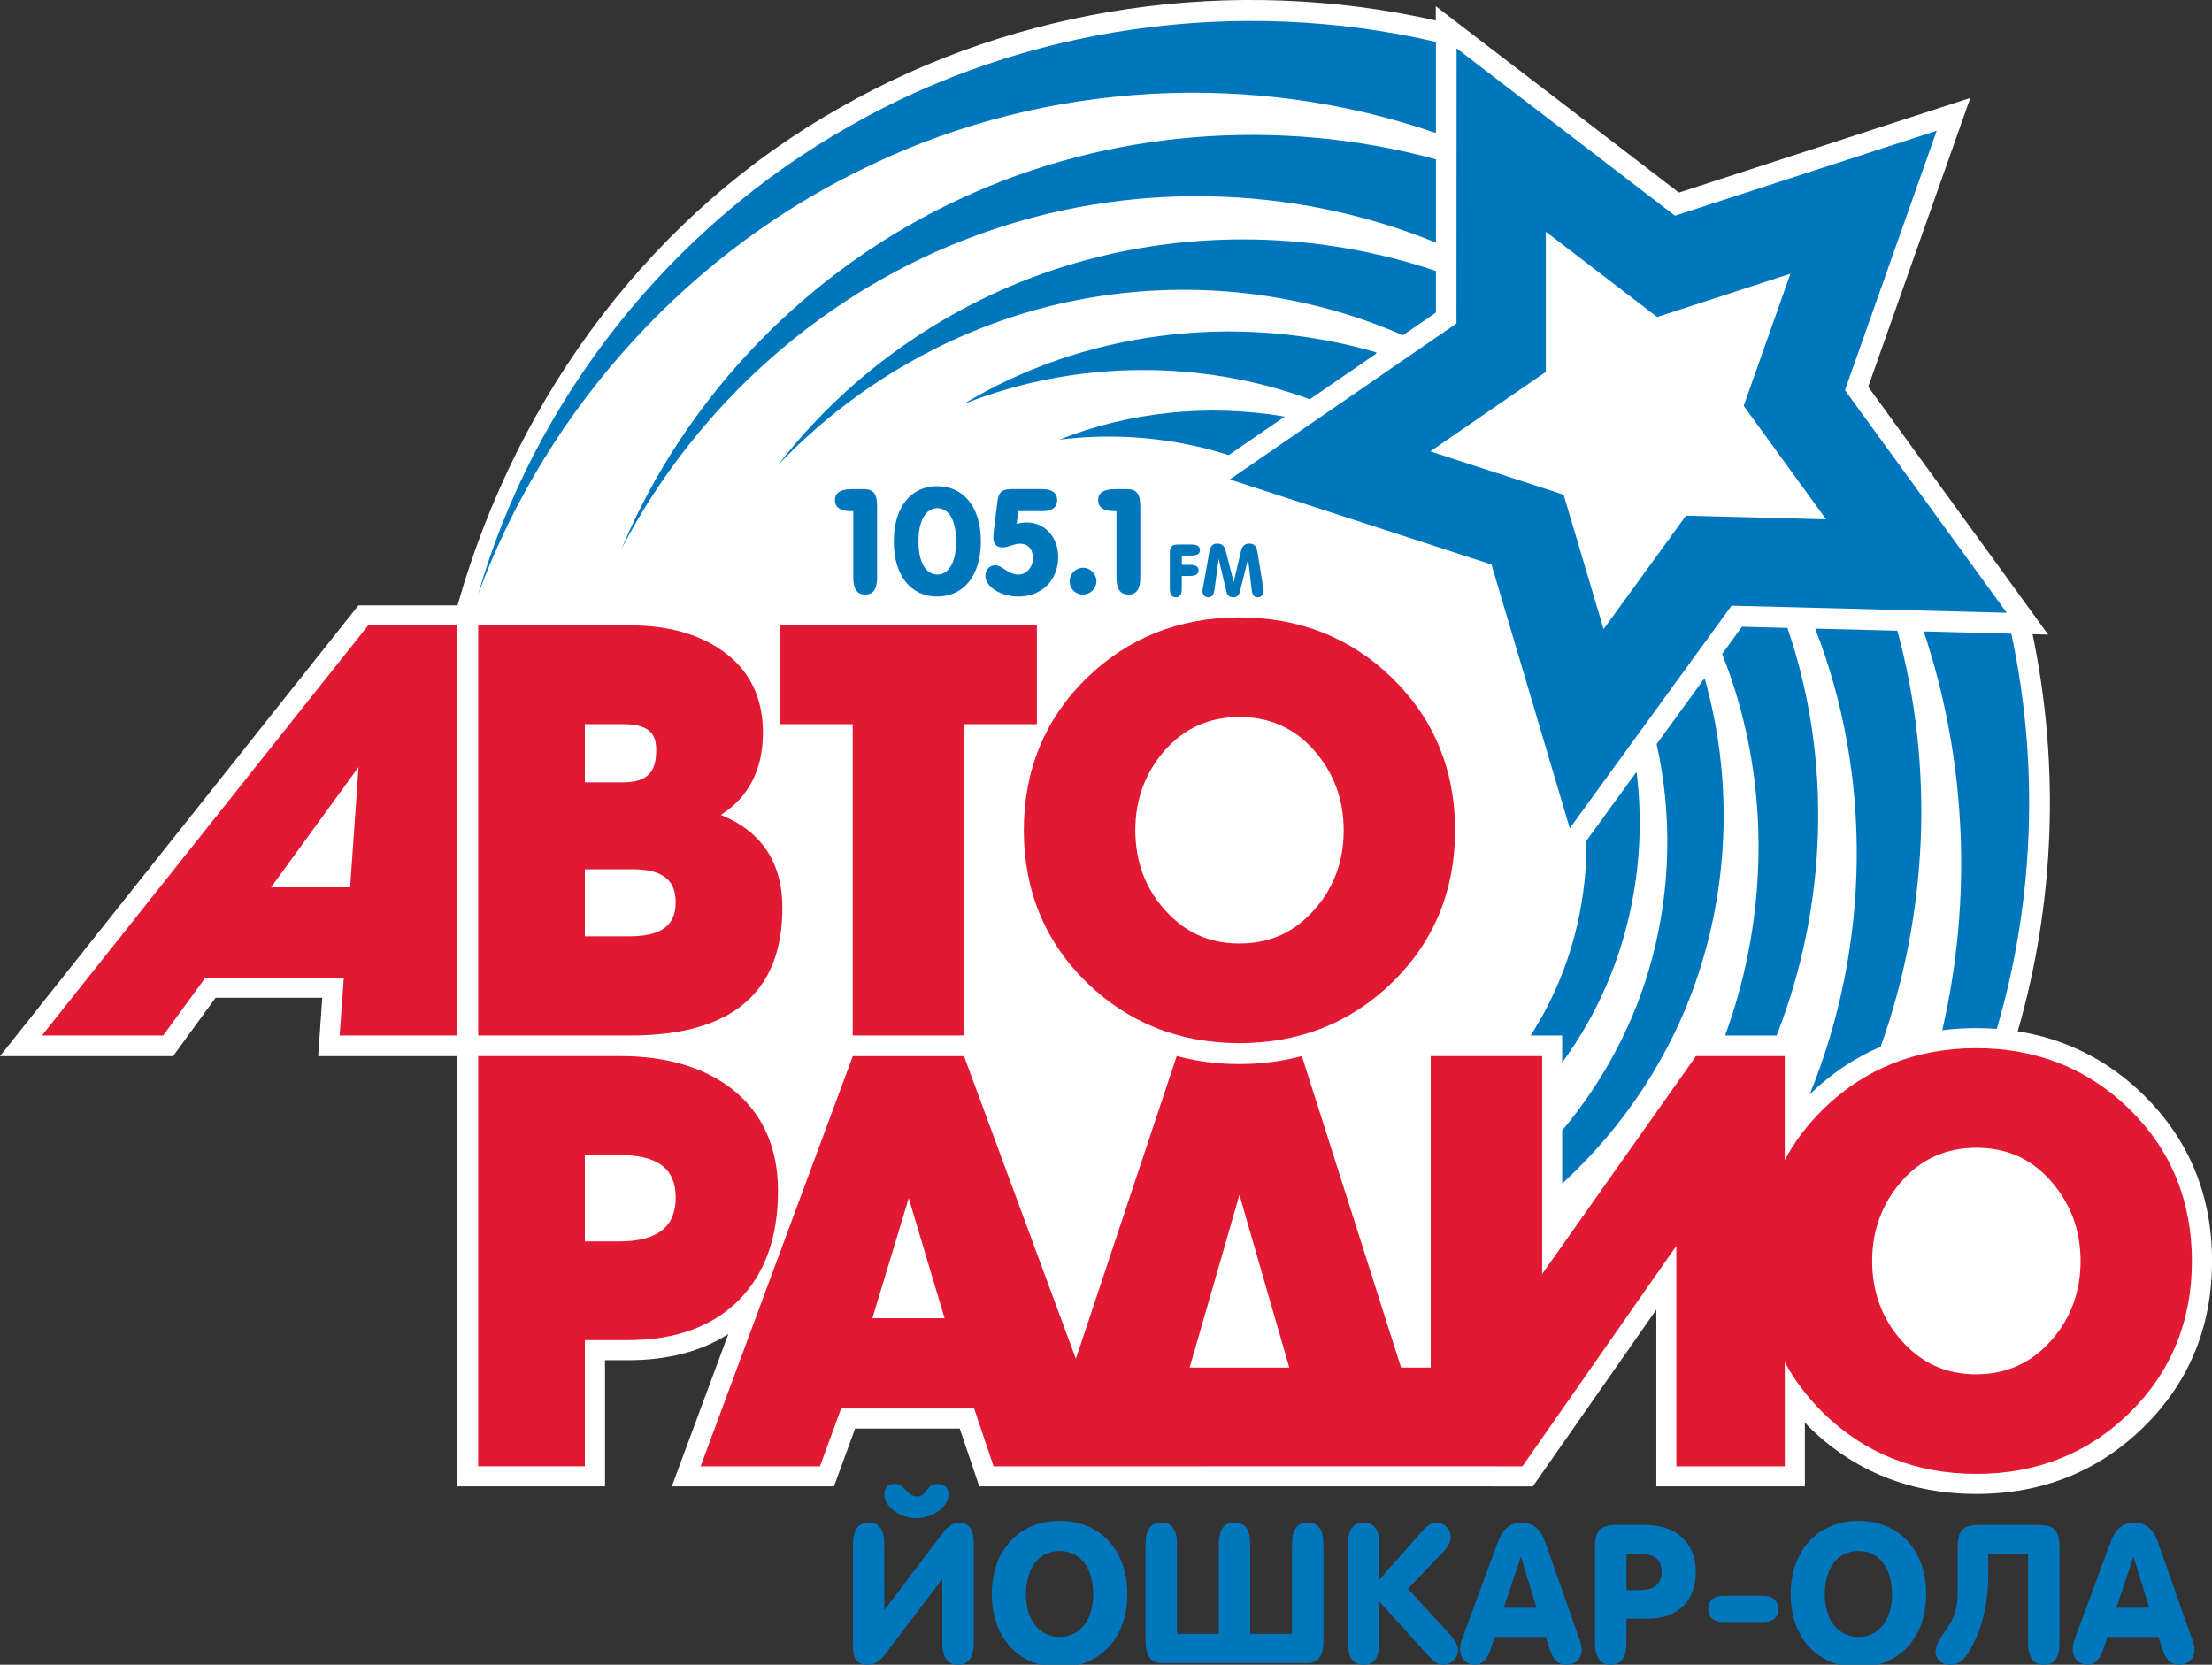
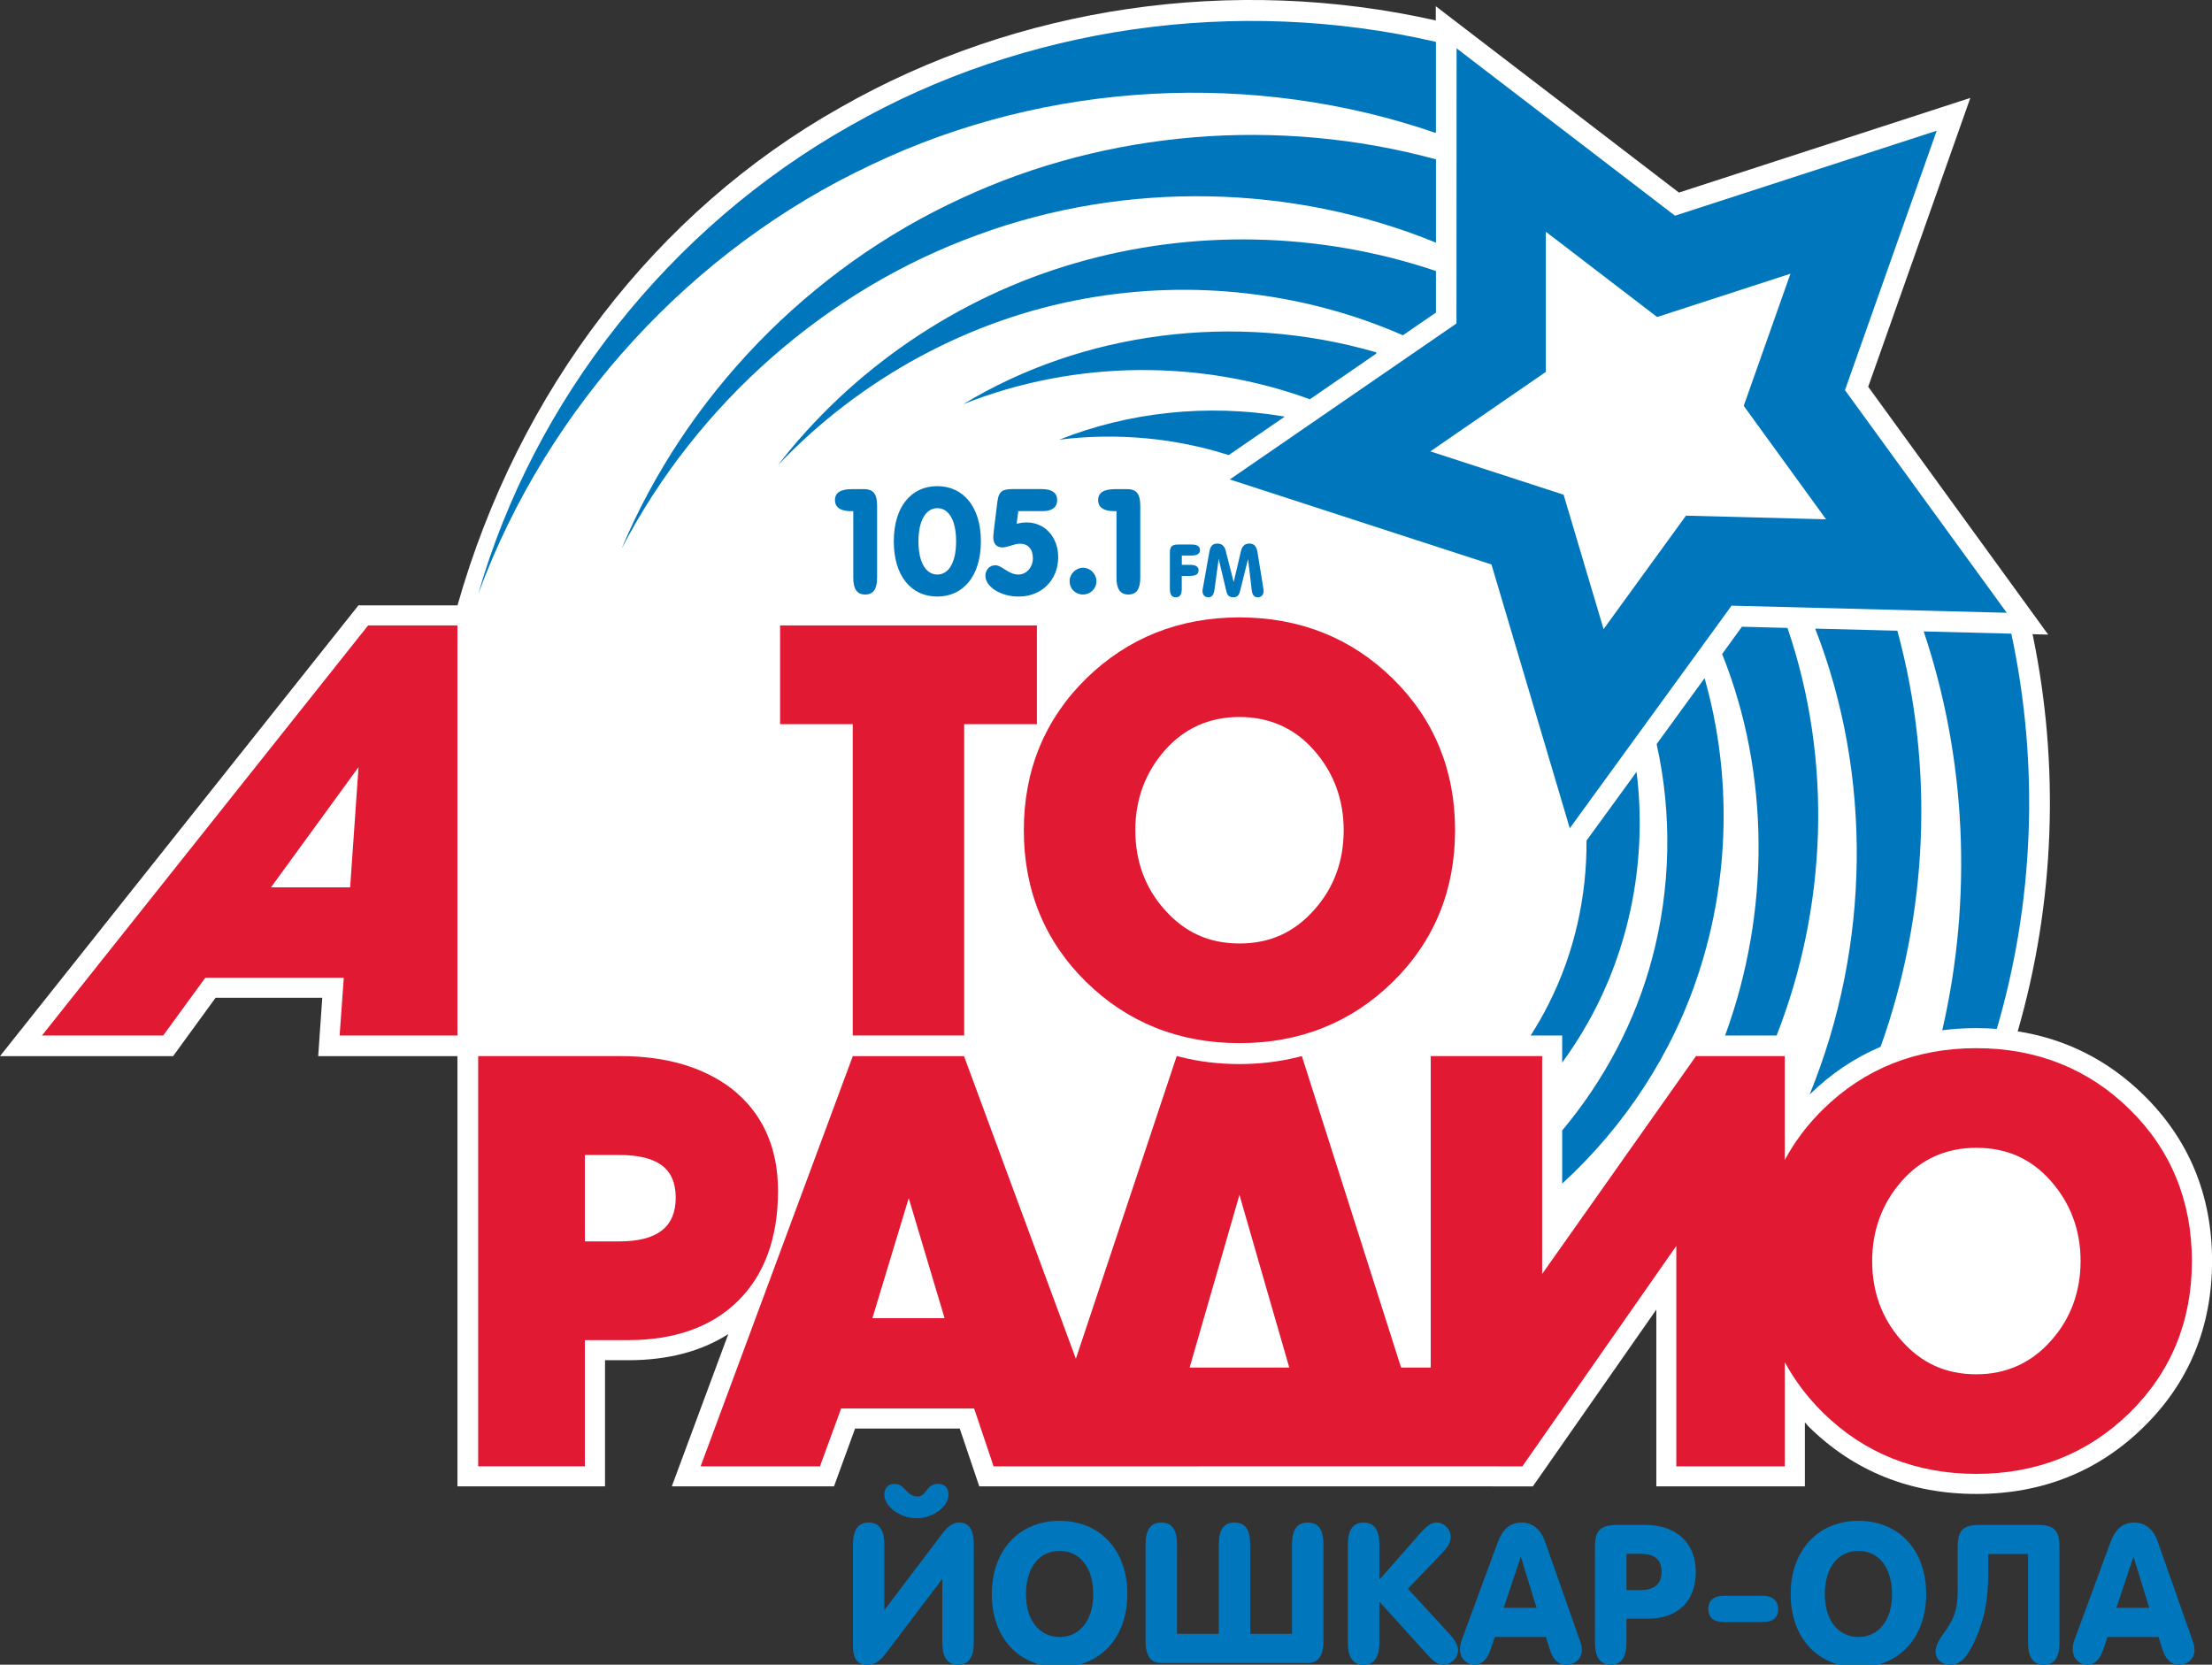
<svg xmlns="http://www.w3.org/2000/svg" id="Layer_1" x="0px" y="0px" width="72.127px" height="54.288px" viewBox="0 0 72.127 54.288" xml:space="preserve">
  <rect x="0" y="0" width="72.127" height="54.288" fill="#333333" stroke="none" />
  <g>
    <path fill="#FFFFFF" d="M69.897,35.709c-1.154-1.133-2.531-1.828-4.105-2.076c1.211-4.191,1.377-8.672,0.484-12.951 c0.322,0.008,0.51,0.013,0.51,0.013s-5.484-7.551-5.869-8.082c0.219-0.62,3.33-9.42,3.33-9.42S55.37,6.077,54.745,6.28 c-0.521-0.4-7.928-6.077-7.928-6.077v0.464c-6.607-1.486-13.626-0.47-19.417,2.839c-6.026,3.392-10.5,9.248-12.482,16.235h-3.23 L0,34.442h5.644c0,0,1.098-1.51,1.386-1.904h3.478c-0.038,0.555-0.132,1.904-0.132,1.904h4.539v14.029h4.813v-4.113h0.753 c1.29,0,2.384-0.287,3.266-0.852c-0.641,1.732-1.841,4.965-1.841,4.965h5.288c0,0,0.502-1.373,0.688-1.885h3.412 c0.175,0.52,0.637,1.885,0.637,1.885h4.226h10.64l3.184,0.002c0,0,2.639-3.781,4.027-5.766v5.764h4.844v-2.09 c0.047,0.051,0.086,0.107,0.135,0.154c1.475,1.449,3.309,2.184,5.457,2.184c2.146,0,3.98-0.734,5.455-2.184 c1.48-1.449,2.23-3.271,2.23-5.412S71.377,37.161,69.897,35.709z" />
    <path fill="#0077BD" d="M59.188,20.5c1.867,4.775,1.805,10.336-0.182,15.194c0.693-0.678,1.467-1.197,2.316-1.559 c1.533-4.289,1.768-9.085,0.545-13.567C60.934,20.545,59.999,20.52,59.188,20.5L59.188,20.5z M65.583,20.664 c0.92,4.29,0.74,8.76-0.473,12.889c-0.219-0.016-0.441-0.025-0.668-0.025c-0.381,0-0.752,0.023-1.111,0.07 c1-4.328,0.777-8.89-0.605-13.007C63.809,20.618,64.833,20.645,65.583,20.664L65.583,20.664z M54.018,24.265 c0.508,2.28,0.463,4.705-0.148,6.99c-0.541,2.045-1.557,3.969-2.932,5.611v1.732c2.027-1.854,3.598-4.234,4.457-6.887 c1-3.063,1.082-6.447,0.186-9.595C55.12,22.751,54.571,23.503,54.018,24.265L54.018,24.265z M50.938,34.651v-0.883h-1.027 c0.215-0.34,0.418-0.689,0.596-1.049c0.832-1.648,1.236-3.484,1.225-5.307c0.441-0.606,1.02-1.401,1.631-2.241 c0.355,2.836-0.211,5.762-1.605,8.211C51.508,33.823,51.237,34.245,50.938,34.651L50.938,34.651z M58.284,20.477 c1.484,4.337,1.283,9.118-0.354,13.292h-1.68c1.475-4.02,1.467-8.539-0.096-12.441c0.338-0.468,0.576-0.794,0.646-0.89 C56.946,20.441,57.502,20.456,58.284,20.477z" />
    <path fill="#0077BD" d="M31.414,13.179c3.699-1.47,7.797-1.44,11.297-0.158c0.754-0.519,1.51-1.036,2.162-1.487 c0.006-0.024,0.006-0.042,0.002-0.044C40.249,10.145,35.265,10.84,31.414,13.179L31.414,13.179z M34.541,14.338 c2.241-0.89,4.807-1.186,7.352-0.752c-0.662,0.455-1.295,0.89-1.828,1.255C38.342,14.291,36.446,14.1,34.541,14.338L34.541,14.338z M35.106,8.568c3.755-1.085,7.896-1.021,11.716,0.27v1.355c-0.107,0.074-0.512,0.351-1.078,0.741 c-3.178-1.396-6.834-1.834-10.359-1.197c-3.744,0.666-7.314,2.585-10.021,5.435C27.763,12.063,31.207,9.684,35.106,8.568 L35.106,8.568z M27.733,4.096c5.649-3.228,12.591-4.232,19.089-2.731c0,0.763,0,1.825,0,2.95c-0.012,0.01-0.02,0.017-0.027,0.015 c-5.863-2.024-12.621-1.712-18.394,1.049c-5.789,2.716-10.529,7.812-12.808,13.993C17.41,13.044,21.832,7.416,27.733,4.096 L27.733,4.096z M31.376,6.455C36.1,4.262,41.663,3.793,46.823,5.196c0,0.951,0,1.901,0,2.717 c-4.641-1.901-10.084-2.042-14.948-0.251c-4.89,1.771-9.137,5.474-11.607,10.233C22.341,12.953,26.349,8.755,31.376,6.455z" />
    <path fill="#0077BD" d="M60.159,12.723c0,0,2.586-7.318,2.992-8.46c-1.152,0.374-8.535,2.771-8.535,2.771s-6.16-4.72-7.121-5.458 c0,1.213-0.004,8.973-0.004,8.973s-6.393,4.398-7.391,5.086c1.152,0.375,8.533,2.774,8.533,2.774s2.209,7.438,2.553,8.601 c0.715-0.981,5.275-7.259,5.275-7.259s7.758,0.2,8.973,0.232C64.719,19.001,60.159,12.723,60.159,12.723z" />
    <polygon fill="#FFFFFF" points="58.381,8.926 56.858,13.235 59.543,16.935 54.975,16.816 52.288,20.516 50.985,16.133 46.639,14.72 50.405,12.128 50.405,7.557 54.034,10.338 " />
    <path fill="#00B7E3" d="M34.913,21.616L34.913,21.616L34.913,21.616z" />
    <g>
      <path fill="none" d="M22.03,29.422c0-0.461-0.144-1.074-1.387-1.074h-1.572v2.186h1.479C21.877,30.534,22.03,29.901,22.03,29.422z " />
      <path fill="none" d="M11.417,28.938c0.016-0.225,0.221-3.15,0.274-3.922c-0.466,0.641-2.58,3.545-2.855,3.922H11.417z" />
      <path fill="none" d="M37.963,29.653c0.654,0.75,1.457,1.115,2.451,1.115c0.996,0,1.797-0.365,2.453-1.115 c0.627-0.709,0.945-1.576,0.945-2.578c0-1.001-0.324-1.877-0.965-2.605c-0.633-0.722-1.451-1.088-2.434-1.088 c-0.98,0-1.799,0.366-2.434,1.088c-0.639,0.728-0.963,1.604-0.963,2.605c0,1.002,0.316,1.869,0.943,2.578H37.963z" />
      <path fill="none" d="M21.397,24.466c0-0.441-0.131-0.85-1.074-0.85h-1.252v1.896h1.234C21.08,25.513,21.397,25.209,21.397,24.466z " />
-       <path fill="none" d="M28.446,42.987H30.8c-0.093-0.307-0.955-3.201-1.169-3.914C29.415,39.786,28.539,42.68,28.446,42.987z" />
+       <path fill="none" d="M28.446,42.987H30.8C29.415,39.786,28.539,42.68,28.446,42.987z" />
      <path fill="none" d="M64.442,37.43c-0.98,0-1.801,0.365-2.436,1.088c-0.637,0.727-0.961,1.604-0.961,2.605 s0.318,1.869,0.943,2.578l0,0c0.658,0.752,1.459,1.115,2.453,1.115c0.982,0,1.807-0.375,2.453-1.115 c0.625-0.707,0.945-1.576,0.945-2.578c0-1-0.324-1.877-0.965-2.605C66.233,37.786,65.434,37.43,64.442,37.43z" />
      <path fill="none" d="M38.79,44.598h3.25c-0.096-0.322-1.395-4.834-1.625-5.633C40.182,39.764,38.885,44.276,38.79,44.598z" />
      <path fill="#E21932" d="M35.417,32.022c1.349,1.324,3.031,1.996,4.998,1.996c1.969,0,3.65-0.672,4.998-1.996 c1.35-1.324,2.033-2.99,2.033-4.947c0-1.958-0.684-3.622-2.033-4.946c-1.348-1.323-3.029-1.995-4.998-1.995 c-1.967,0-3.648,0.672-4.998,1.995c-1.349,1.324-2.033,2.988-2.033,4.946C33.384,29.034,34.068,30.698,35.417,32.022z M37.981,24.47c0.635-0.722,1.453-1.088,2.434-1.088c0.982,0,1.801,0.366,2.434,1.088c0.641,0.728,0.965,1.604,0.965,2.605 c0,1.002-0.318,1.869-0.945,2.578c-0.656,0.75-1.457,1.115-2.453,1.115c-0.994,0-1.797-0.365-2.451-1.115h-0.002 c-0.627-0.709-0.943-1.576-0.943-2.578C37.018,26.073,37.342,25.197,37.981,24.47z" />
      <polygon fill="#E21932" points="27.805,33.768 31.439,33.768 31.439,23.616 33.81,23.616 33.81,20.396 25.437,20.396 25.437,23.616 27.805,23.616 " />
      <path fill="#E21932" d="M69.44,36.176c-1.348-1.324-3.029-1.994-4.998-1.994c-1.971,0-3.65,0.67-4.998,1.994 c-0.51,0.502-0.93,1.057-1.248,1.654v-3.389h-2.895c0,0-4.541,6.43-5.016,7.104v-7.104h-3.633v10.156h-0.967 C45.624,44.399,42.45,34.44,42.45,34.44l-0.131,0.033c-0.604,0.15-1.246,0.227-1.904,0.227c-0.664,0-1.307-0.076-1.914-0.229 l-0.131-0.033c0,0-3.047,9.15-3.289,9.873c-0.268-0.715-3.647-9.869-3.647-9.869h-3.627l-4.962,13.377h3.891 c0,0,0.629-1.713,0.691-1.887h4.336c0.062,0.18,0.635,1.887,0.635,1.887h3.758l10.64-0.002l2.844,0.002 c0,0,4.541-6.506,5.02-7.189v7.189h3.537v-3.4c0.318,0.596,0.738,1.15,1.248,1.652c1.348,1.324,3.027,1.994,4.998,1.994 c1.969,0,3.65-0.67,4.998-1.994c1.35-1.324,2.031-2.988,2.031-4.947C71.471,39.167,70.79,37.5,69.44,36.176z M28.446,42.987 c0.093-0.307,0.969-3.201,1.185-3.914c0.214,0.713,1.076,3.607,1.169,3.914H28.446z M38.79,44.598 c0.096-0.322,1.393-4.834,1.625-5.633c0.23,0.799,1.529,5.311,1.625,5.633H38.79z M66.895,43.702 c-0.646,0.74-1.471,1.115-2.453,1.115c-0.994,0-1.795-0.363-2.453-1.115l0,0c-0.625-0.709-0.943-1.576-0.943-2.578 s0.324-1.879,0.961-2.605c0.635-0.723,1.455-1.088,2.436-1.088c0.992,0,1.791,0.355,2.434,1.088 c0.641,0.729,0.965,1.605,0.965,2.605C67.84,42.125,67.52,42.995,66.895,43.702z" />
      <path fill="#E21932" d="M25.369,38.836c0-1.432-0.516-2.559-1.528-3.346c-0.922-0.695-2.13-1.049-3.596-1.049h-4.653v13.377h3.479 v-4.115h1.408c1.523,0,2.732-0.432,3.591-1.285C24.932,41.563,25.369,40.36,25.369,38.836z M20.19,40.483h-1.119v-2.818h1.112 c1.261,0,1.85,0.441,1.85,1.391C22.033,40.016,21.43,40.483,20.19,40.483z" />
-       <path fill="#E21932" d="M25.511,29.608c0-1.482-0.681-2.496-2.006-3.033c0.898-0.573,1.373-1.465,1.373-2.69 c0-1.16-0.455-2.063-1.353-2.683c-0.772-0.535-1.768-0.807-2.954-0.807h-4.979v13.373h4.979 C23.85,33.768,25.511,32.37,25.511,29.608z M19.071,23.616h1.252c0.943,0,1.074,0.408,1.074,0.85c0,0.743-0.317,1.047-1.092,1.047 h-1.234V23.616z M19.071,30.534v-2.186h1.572c1.243,0,1.387,0.613,1.387,1.074c0,0.479-0.153,1.111-1.479,1.111H19.071z" />
      <path fill="#E21932" d="M1.369,33.768h3.953c0,0,1.293-1.771,1.373-1.883h4.515c-0.019,0.26-0.136,1.883-0.136,1.883h3.841V20.396 h-2.912L1.369,33.768z M11.417,28.938H8.836c0.275-0.377,2.39-3.282,2.855-3.922C11.638,25.788,11.433,28.713,11.417,28.938z" />
    </g>
    <g>
      <path fill="#0077BD" d="M28.162,15.95c0.327,0,0.438,0.167,0.438,0.551v2.336c0,0.368-0.119,0.551-0.39,0.551 c-0.268,0-0.387-0.183-0.387-0.551v-2.168h-0.076c-0.341,0-0.521-0.125-0.521-0.359c0-0.243,0.18-0.359,0.55-0.359H28.162z" />
      <path fill="#0077BD" d="M31.984,17.654c0,1.13-0.575,1.8-1.424,1.8c-0.846,0-1.416-0.67-1.416-1.8s0.57-1.8,1.416-1.8 C31.409,15.854,31.984,16.524,31.984,17.654z M29.948,17.654c0,0.699,0.25,1.082,0.616,1.082c0.369,0,0.612-0.389,0.612-1.087 s-0.246-1.077-0.612-1.077C30.202,16.572,29.948,16.955,29.948,17.654z" />
      <path fill="#0077BD" d="M33.974,15.95c0.331,0,0.498,0.125,0.498,0.359c0,0.225-0.157,0.359-0.469,0.359h-0.799L33.15,17.08 c0.121-0.029,0.233-0.043,0.33-0.043c0.579,0,1.025,0.469,1.025,1.13c0,0.731-0.522,1.287-1.289,1.287 c-0.606,0-1.085-0.33-1.085-0.675c0-0.201,0.138-0.345,0.32-0.345c0.229,0,0.417,0.302,0.757,0.302 c0.264,0,0.472-0.239,0.472-0.531c0-0.302-0.161-0.475-0.421-0.475c-0.195,0-0.387,0.121-0.569,0.121 c-0.195,0-0.302-0.116-0.302-0.336c0-0.043,0.012-0.139,0.025-0.268l0.109-0.886c0.043-0.358,0.188-0.412,0.508-0.412H33.974z" />
      <path fill="#0077BD" d="M35.751,18.951c0,0.254-0.203,0.437-0.438,0.437c-0.229,0-0.435-0.168-0.435-0.437 c0-0.238,0.201-0.436,0.435-0.436C35.555,18.516,35.751,18.718,35.751,18.951z" />
      <path fill="#0077BD" d="M36.745,15.95c0.324,0,0.436,0.167,0.436,0.551v2.336c0,0.368-0.119,0.551-0.387,0.551 s-0.389-0.183-0.389-0.551v-2.168h-0.076c-0.341,0-0.522-0.125-0.522-0.359c0-0.243,0.182-0.359,0.551-0.359H36.745z" />
    </g>
    <g>
      <path fill="#0077BD" d="M38.534,18.42h0.273c0.184,0,0.275,0.059,0.275,0.181s-0.092,0.18-0.275,0.18h-0.273v0.423 c0,0.185-0.061,0.275-0.195,0.275c-0.129,0-0.193-0.091-0.193-0.275v-1.175c0-0.189,0.053-0.272,0.268-0.272h0.438 c0.186,0,0.275,0.06,0.275,0.182c0,0.121-0.09,0.177-0.275,0.177h-0.316V18.42z" />
      <path fill="#0077BD" d="M39.967,17.963l0.26,1.018l0.24-1.02c0.035-0.147,0.123-0.235,0.266-0.235c0.172,0,0.24,0.099,0.271,0.288 l0.189,1.17c0.01,0.041,0.01,0.072,0.01,0.093c0,0.127-0.082,0.202-0.197,0.202c-0.107,0-0.172-0.075-0.189-0.226l-0.121-1.017 h-0.002l-0.262,1.048c-0.027,0.105-0.072,0.194-0.215,0.194c-0.127,0-0.193-0.049-0.229-0.194l-0.248-1.048h-0.004l-0.135,0.993 c-0.021,0.17-0.084,0.249-0.203,0.249c-0.109,0-0.188-0.075-0.188-0.202c0-0.028,0.004-0.065,0.016-0.116l0.207-1.161 c0.031-0.179,0.096-0.273,0.264-0.273C39.84,17.726,39.928,17.808,39.967,17.963z" />
    </g>
    <g>
      <path fill="#0077BD" d="M28.836,50.381v2.127l1.896-2.502c0.164-0.215,0.329-0.354,0.55-0.354c0.331,0,0.471,0.258,0.471,0.709 v3.197c0,0.488-0.167,0.729-0.513,0.729c-0.35,0-0.514-0.24-0.514-0.729v-2.07l-1.857,2.451c-0.189,0.254-0.374,0.348-0.588,0.348 c-0.329,0-0.468-0.189-0.468-0.613v-3.293c0-0.488,0.164-0.729,0.513-0.729C28.672,49.653,28.836,49.893,28.836,50.381z M28.836,48.741c0-0.211,0.122-0.35,0.331-0.35c0.343,0,0.393,0.412,0.748,0.412c0.304,0,0.272-0.412,0.677-0.412 c0.21,0,0.336,0.127,0.336,0.35c0,0.418-0.538,0.771-1.045,0.771C29.377,49.512,28.836,49.151,28.836,48.741z" />
      <path fill="#0077BD" d="M36.76,51.983c0,1.418-0.879,2.383-2.21,2.383c-1.33,0-2.21-0.957-2.21-2.383 c0-1.432,0.9-2.387,2.21-2.387C35.863,49.596,36.76,50.545,36.76,51.983z M33.454,51.995c0,0.855,0.45,1.389,1.096,1.389 c0.646,0,1.097-0.533,1.097-1.389c0-0.893-0.443-1.418-1.097-1.418C33.897,50.577,33.454,51.102,33.454,51.995z" />
      <path fill="#0077BD" d="M39.741,53.282v-2.9c0-0.508,0.168-0.729,0.51-0.729c0.363,0,0.514,0.24,0.514,0.729v2.9h1.363v-2.9 c0-0.508,0.17-0.729,0.512-0.729c0.363,0,0.514,0.24,0.514,0.729v3.121c0,0.482-0.158,0.729-0.514,0.729h-4.773 c-0.355,0-0.514-0.246-0.514-0.729v-3.121c0-0.508,0.17-0.729,0.514-0.729c0.359,0,0.512,0.24,0.512,0.729v2.9H39.741z" />
      <path fill="#0077BD" d="M44.977,50.381v1.133l1.33-1.508c0.195-0.221,0.35-0.354,0.533-0.354c0.246,0,0.463,0.215,0.463,0.469 c0,0.164-0.092,0.328-0.262,0.506l-1.133,1.184l1.373,1.496c0.172,0.189,0.262,0.367,0.262,0.506c0,0.266-0.24,0.475-0.477,0.475 c-0.221,0-0.361-0.15-0.551-0.359l-1.539-1.699v1.33c0,0.488-0.164,0.729-0.514,0.729c-0.346,0-0.512-0.24-0.512-0.729v-3.178 c0-0.488,0.166-0.729,0.512-0.729C44.813,49.653,44.977,49.893,44.977,50.381z" />
      <path fill="#0077BD" d="M50.37,50.247l1.139,3.236c0.045,0.127,0.07,0.234,0.07,0.324c0,0.291-0.225,0.48-0.508,0.48 c-0.266,0-0.43-0.164-0.537-0.5l-0.127-0.404h-1.666l-0.152,0.443c-0.096,0.285-0.273,0.461-0.494,0.461 c-0.285,0-0.488-0.209-0.488-0.492c0-0.102,0.014-0.203,0.051-0.299l1.172-3.18c0.164-0.449,0.406-0.664,0.787-0.664 C49.961,49.653,50.229,49.862,50.37,50.247z M50.102,52.432l-0.512-1.666l-0.559,1.666H50.102z" />
      <path fill="#0077BD" d="M53.643,49.729c1.033,0,1.652,0.602,1.652,1.531c0,0.943-0.574,1.527-1.57,1.527h-0.691v0.771 c0,0.488-0.164,0.729-0.512,0.729c-0.35,0-0.514-0.24-0.514-0.729V50.45c0-0.5,0.139-0.721,0.711-0.721H53.643z M53.034,51.856 h0.445c0.467,0,0.701-0.203,0.701-0.596c0-0.404-0.227-0.588-0.701-0.588h-0.445V51.856z" />
      <path fill="#0077BD" d="M57.489,52.04c0.316,0,0.492,0.172,0.492,0.438c0,0.279-0.17,0.418-0.5,0.418h-1.285 c-0.316,0-0.494-0.152-0.494-0.424c0-0.273,0.178-0.432,0.5-0.432H57.489z" />
      <path fill="#0077BD" d="M62.807,51.983c0,1.418-0.879,2.383-2.209,2.383s-2.209-0.957-2.209-2.383 c0-1.432,0.898-2.387,2.209-2.387C61.911,49.596,62.807,50.545,62.807,51.983z M59.502,51.995c0,0.855,0.449,1.389,1.096,1.389 c0.648,0,1.096-0.533,1.096-1.389c0-0.893-0.443-1.418-1.096-1.418S59.502,51.102,59.502,51.995z" />
      <path fill="#0077BD" d="M64.831,50.678v0.639c0,0.652-0.076,1.439-0.463,2.242c-0.24,0.508-0.457,0.729-0.768,0.729 c-0.291,0-0.488-0.176-0.488-0.436c0-0.121,0.084-0.336,0.205-0.5c0.412-0.559,0.518-0.844,0.518-1.533V50.45 c0-0.545,0.178-0.721,0.709-0.721h1.902c0.531,0,0.707,0.176,0.707,0.721v3.109c0,0.482-0.15,0.729-0.51,0.729 c-0.336,0-0.514-0.227-0.514-0.729v-2.881H64.831z" />
      <path fill="#0077BD" d="M70.348,50.247l1.139,3.236c0.045,0.127,0.07,0.234,0.07,0.324c0,0.291-0.221,0.48-0.506,0.48 c-0.266,0-0.43-0.164-0.539-0.5l-0.129-0.404h-1.664l-0.152,0.443c-0.094,0.285-0.271,0.461-0.492,0.461 c-0.287,0-0.488-0.209-0.488-0.492c0-0.102,0.01-0.203,0.049-0.299l1.172-3.18c0.166-0.449,0.406-0.664,0.787-0.664 C69.94,49.653,70.208,49.862,70.348,50.247z M70.081,52.432l-0.514-1.666l-0.557,1.666H70.081z" />
    </g>
  </g>
</svg>